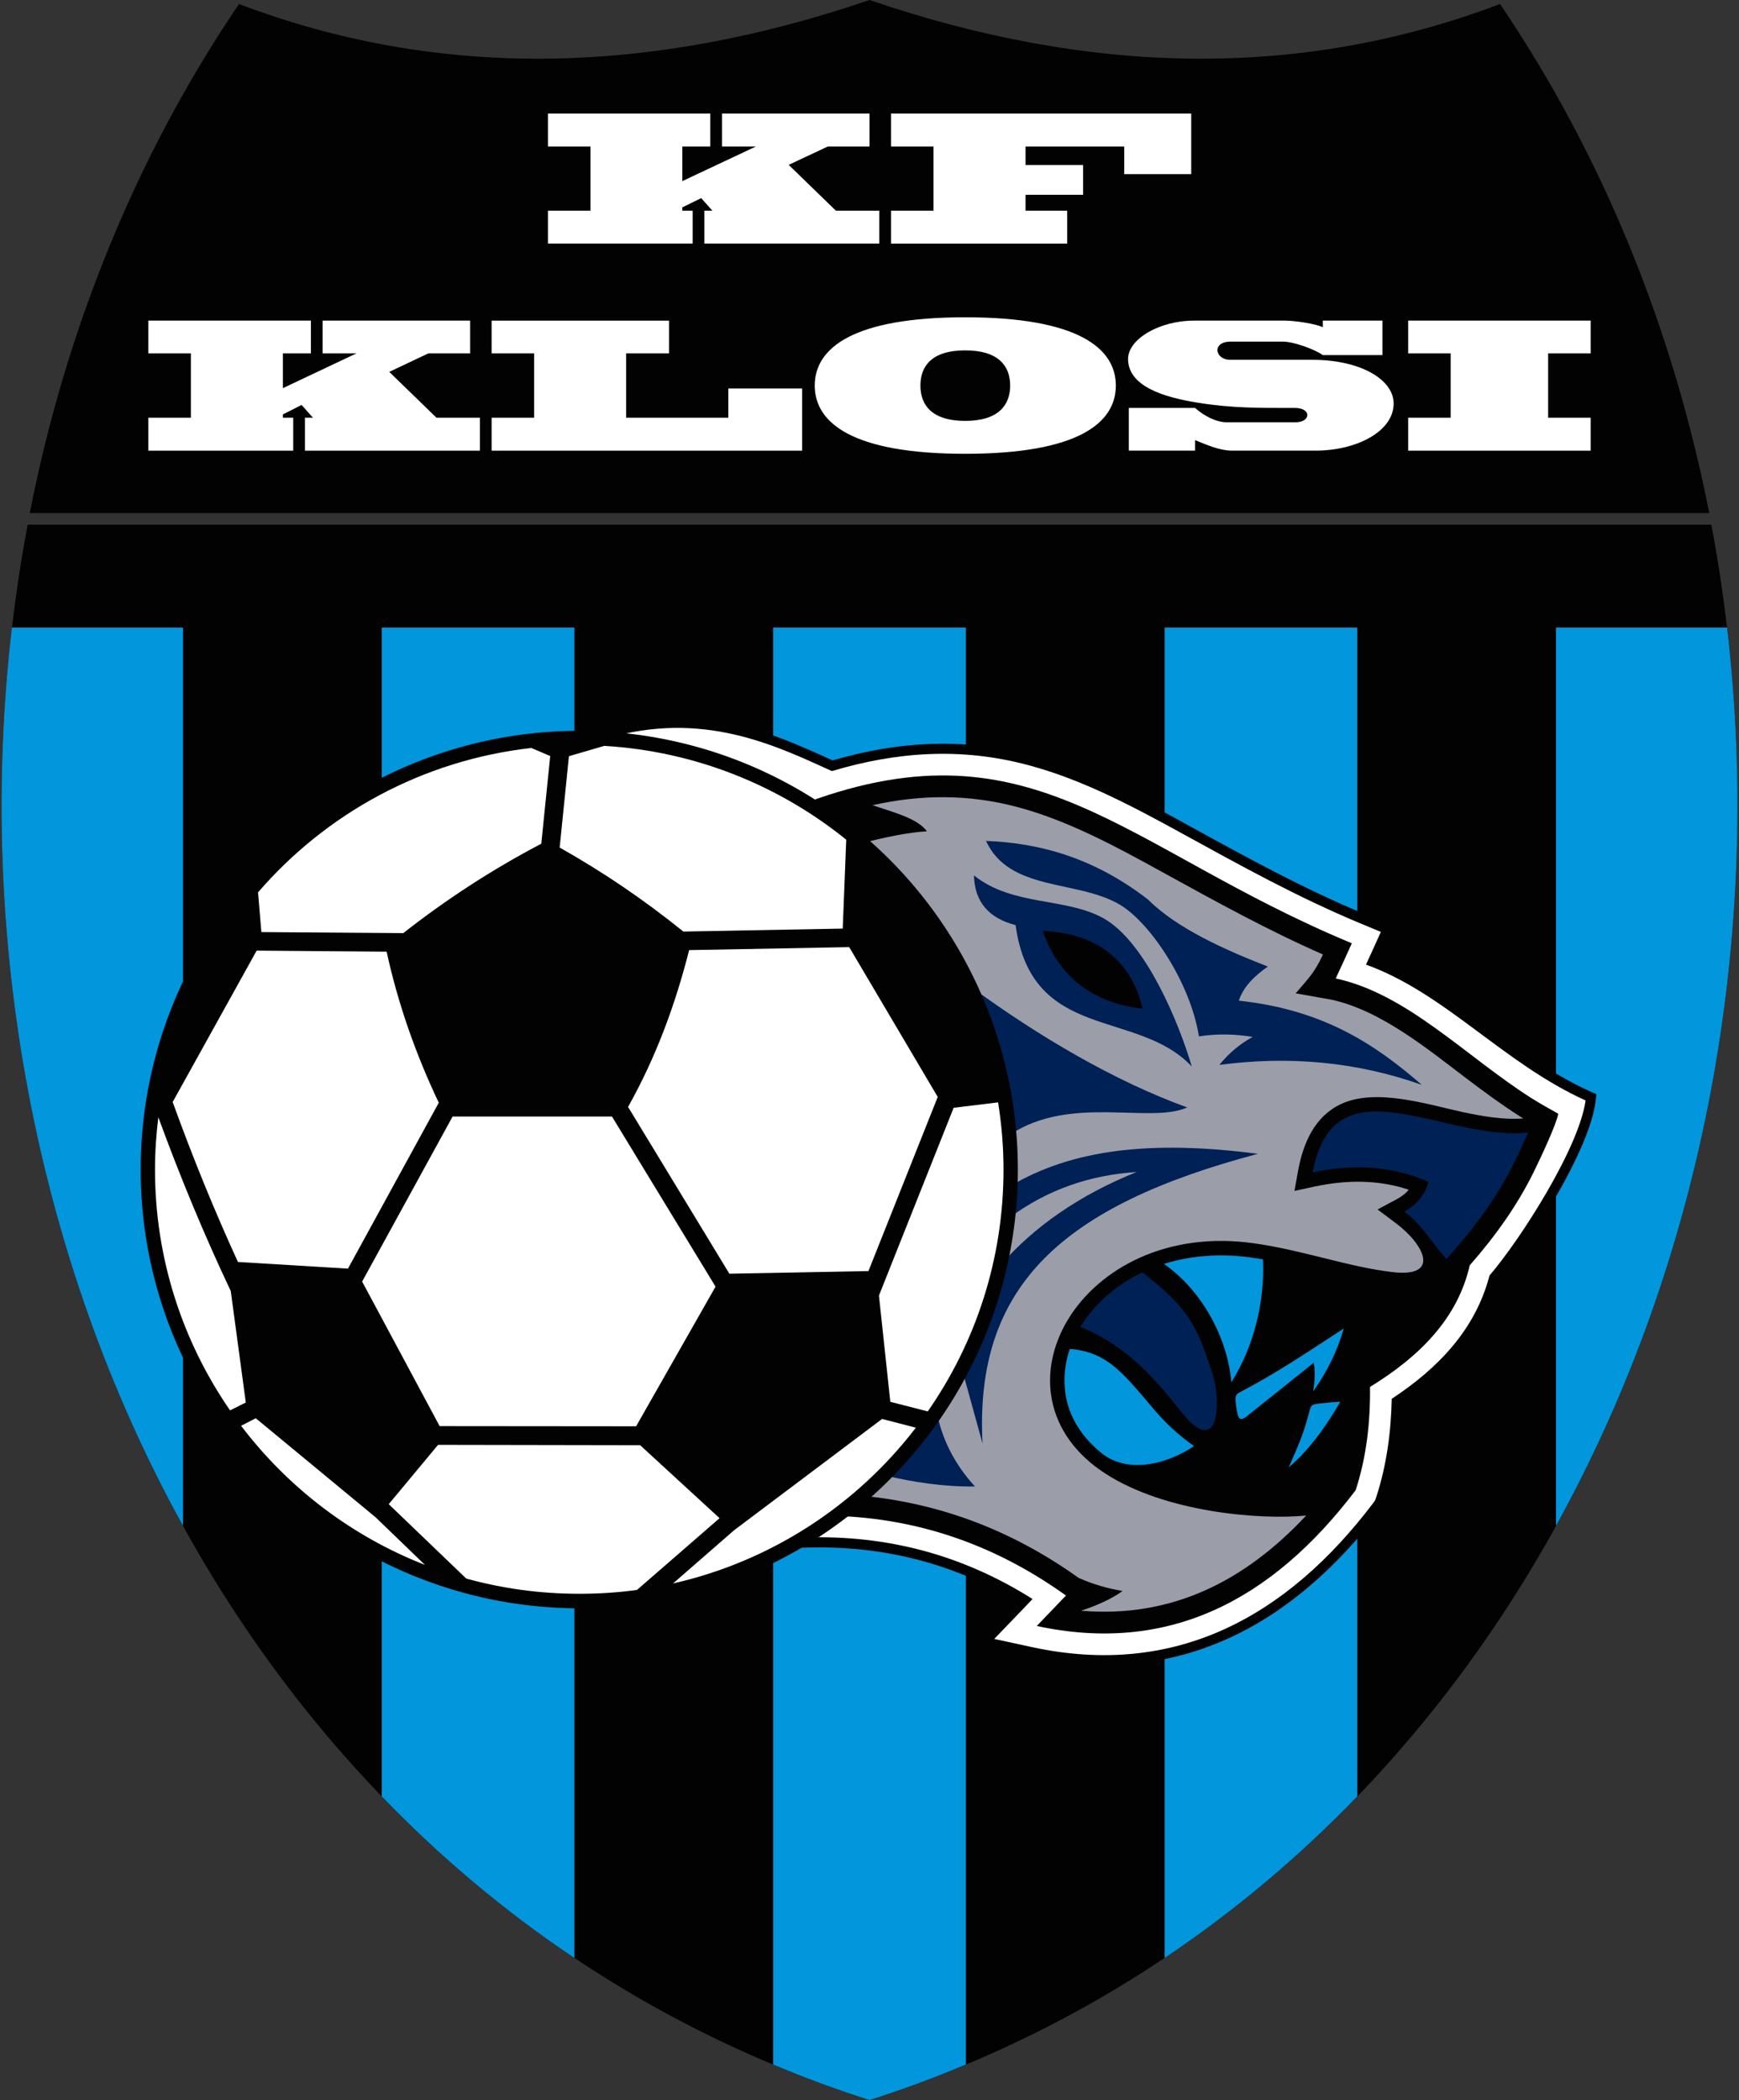
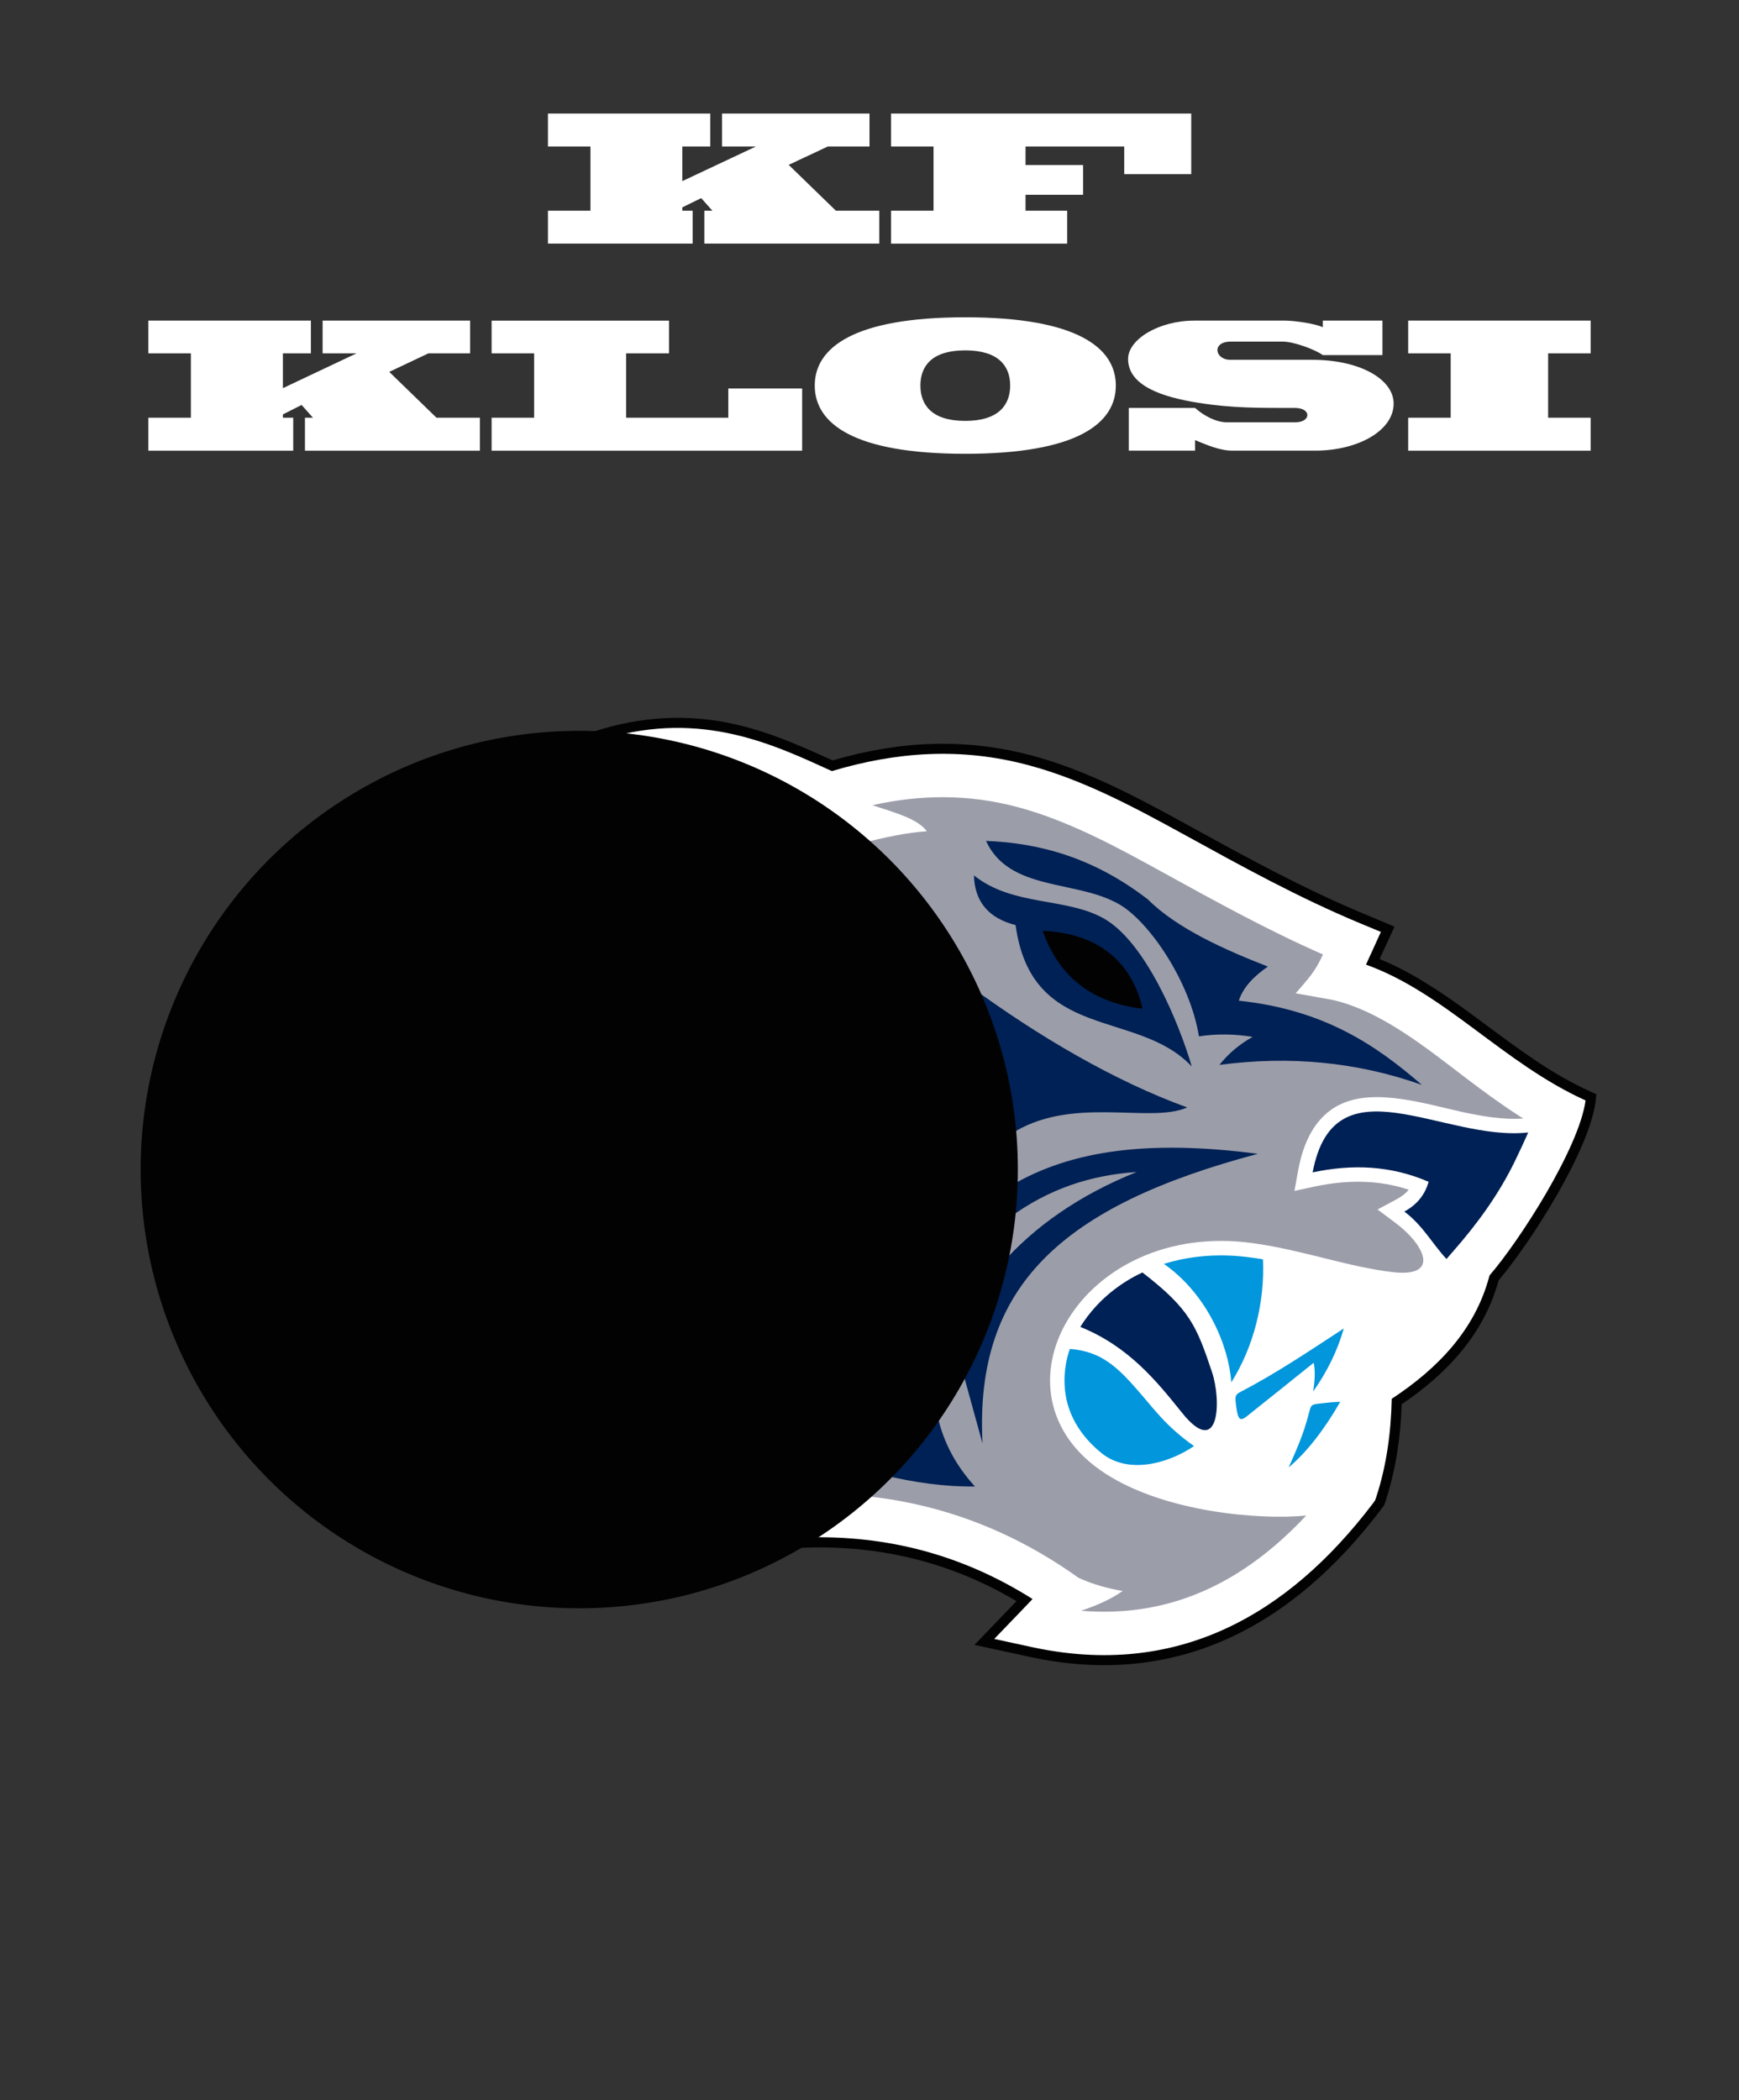
<svg xmlns="http://www.w3.org/2000/svg" xml:space="preserve" width="287.808" height="347.454" version="1.1" style="shape-rendering:geometricPrecision; text-rendering:geometricPrecision; image-rendering:optimizeQuality; fill-rule:evenodd; clip-rule:evenodd" viewBox="0 0 9940 12000">
  <rect x="0" y="0" width="9940" height="12000" fill="#333333" stroke="none" />
  <defs>
    <style type="text/css">

   

    .fil4 {fill:#002155}

    .fil0 {fill:#020202}

    .fil6 {fill:#020202}

    .fil1 {fill:#0296DC}

    .fil3 {fill:#9B9DA9}

    .fil2 {fill:white}

    .fil5 {fill:white}

   

  </style>
  </defs>
  <g id="Layer_x0020_1">
    <g id="_1015908640">
-       <path class="fil0" d="M4970 12000c-3776,-1208 -5502,-5336 -4812,-9002l9624 0c690,3666 -1035,7794 -4812,9002zm-4800 -9068c203,-1033 599,-2029 1196,-2909 1142,433 2346,407 3604,-23 1258,430 2462,456 3604,23 597,880 993,1876 1196,2909l-9600 0z" />
-       <path class="fil1" d="M4970 12000c-189,-60 -372,-128 -551,-203l0 -8211 1102 0 0 8211c-179,75 -362,143 -551,203zm-1687 -812c-403,-270 -770,-580 -1101,-923l0 -6679 1101 0 0 7602zm-2237 -2469c-846,-1530 -1185,-3364 -978,-5133l978 0 0 5133zm5611 -5133l1101 0 0 6679c-331,343 -698,653 -1101,923l0 -7602zm2237 0l978 0c207,1769 -132,3603 -978,5133l0 -5133z" />
      <path class="fil0" d="M8012 8024c-6,186 -33,370 -90,547l-10 29 -18 25c-503,663 -1164,1025 -2006,843l-318 -69 225 -234c5,-5 10,-11 15,-16 -404,-240 -845,-335 -1315,-300 765,-419 1284,-1232 1284,-2166 0,-1363 -1105,-2468 -2468,-2468 -5,0 -9,0 -14,0 262,-102 531,-140 815,-94 234,39 434,127 647,224 380,-111 755,-131 1142,-27 315,85 606,241 891,398 329,181 658,362 1005,506l174 73 -79 171c-2,5 -4,9 -6,14 436,179 766,559 1200,755l39 18 -5 43c-37,278 -364,796 -554,1020 -84,308 -295,533 -554,708z" />
      <path class="fil2" d="M7808 5512c453,163 784,563 1255,776 -37,272 -376,800 -549,1000 -81,312 -298,533 -559,705 -4,190 -29,379 -88,560l-7 20 -12 17c-491,647 -1128,999 -1948,822l-217 -47 154 -160c22,-23 43,-45 65,-68 -399,-252 -830,-366 -1298,-352 705,-434 1175,-1213 1175,-2102 0,-1312 -1024,-2385 -2317,-2463 555,-163 967,38 1293,186 366,-109 736,-139 1130,-32 311,84 599,239 880,393 333,183 657,362 1010,509l118 49 -53 117c-11,23 -22,47 -32,70z" />
-       <path class="fil0" d="M4612 4585c1301,-480 1817,267 3115,805 -30,67 -61,134 -92,201 406,87 740,442 1114,681 70,44 116,68 158,92 -11,62 -102,254 -137,326 -95,195 -222,373 -369,540 -69,303 -285,520 -570,695 2,202 -20,399 -82,590 -483,637 -1077,937 -1823,776 56,-58 111,-116 167,-174 -422,-302 -859,-438 -1307,-455 602,-450 993,-1169 993,-1979 0,-886 -467,-1662 -1167,-2098z" />
      <path class="fil3" d="M4928 8547c442,42 855,196 1237,469 84,38 168,61 252,75 -66,47 -146,82 -235,112 0,0 0,1 -1,1 518,43 935,-170 1285,-544 -265,26 -803,-18 -1145,-238 -711,-456 -147,-1458 844,-1318 281,39 539,135 795,165 278,32 180,-159 18,-280l-104 -78 114 -61c26,-15 48,-31 64,-52 -173,-57 -350,-57 -533,-19l-120 26 22 -122c29,-152 93,-302 241,-373 201,-96 497,1 705,46 106,22 227,44 340,35 -10,-6 -19,-11 -24,-15 -105,-67 -205,-141 -304,-216 -224,-170 -490,-388 -770,-448 -67,-12 -135,-24 -203,-36 74,-87 108,-118 156,-222 -317,-139 -613,-303 -917,-470 -261,-144 -535,-293 -824,-371 -289,-78 -564,-72 -834,-12 127,43 256,75 311,149 -112,7 -245,35 -370,68 521,453 851,1120 851,1865 0,744 -330,1412 -851,1864z" />
      <path class="fil4" d="M6175 7582c277,112 437,311 580,489 216,270 228,-68 172,-233 -88,-262 -126,-358 -397,-567 -58,27 -112,60 -164,100 -74,57 -141,130 -191,211zm1328 -883c223,-47 444,-41 663,54 -20,68 -60,127 -139,170 105,78 160,184 241,271l40 -46c137,-156 260,-325 351,-513 24,-49 47,-99 70,-150l6 -14c-486,54 -1109,-427 -1232,228zm-1726 77c349,-207 798,-263 1413,-183 -1114,296 -1621,751 -1574,1655 -34,-123 -76,-275 -117,-424 97,-185 171,-385 219,-594 192,-220 452,-402 779,-533 -259,17 -505,95 -734,266 7,-62 11,-124 14,-187zm-423 1291c29,149 96,293 219,427 -178,2 -351,-24 -519,-64 111,-111 212,-233 300,-363zm1727 -2349c489,52 784,254 1046,481 -372,-132 -759,-167 -1157,-114 51,-64 114,-118 190,-160 -102,-17 -205,-19 -307,-3 -49,-309 -282,-655 -456,-755 -244,-141 -628,-72 -761,-362 309,12 618,97 926,335 167,167 446,290 685,383 -77,54 -140,115 -166,195zm-1276 -432c-150,-38 -234,-130 -238,-284 222,178 525,124 742,246 239,135 430,596 503,846 -311,-332 -915,-137 -1007,-808zm-34 1199c346,-232 801,-61 1015,-157 -415,-150 -853,-408 -1240,-692 123,262 201,548 225,849z" />
      <path class="fil1" d="M6115 7708c179,13 273,104 392,241 89,101 155,199 318,314 -149,101 -377,163 -529,40 -121,-98 -205,-230 -211,-393 -3,-70 8,-138 30,-202zm1437 311c35,-4 73,-8 109,-9 -94,163 -193,289 -295,375 46,-104 84,-188 113,-300 16,-59 10,-59 73,-66zm-43 -232c11,50 5,114 -3,164 80,-113 139,-233 175,-360 -196,128 -387,257 -595,365 -27,15 -27,25 -20,80 10,74 20,90 63,55 126,-101 255,-203 380,-304zm-856 -565c245,172 370,464 385,677 128,-203 192,-457 181,-703 -22,-4 -44,-7 -66,-10 -168,-24 -340,-14 -500,36z" />
      <circle class="fil0" cx="3311" cy="6683" r="2507" />
-       <path class="fil2" d="M3454 4262c522,31 1000,227 1383,536l-20 508c-304,6 -607,11 -911,17 -223,-180 -458,-340 -707,-480l53 -522 202 -59zm2251 2037c20,125 31,253 31,384 0,514 -160,990 -433,1382l-214 -55 -65 -607 427 -1073 254 -31zm-470 1859c-339,442 -827,763 -1388,890l349 -304 846 -636 193 50zm-1594 927c-108,15 -218,22 -330,22 -224,0 -440,-30 -646,-87l-443 -425 282 -339c385,1 770,1 1155,2l454 417 -472 410zm-1212 -143c-420,-164 -783,-442 -1051,-795l84 -43 685 566 282 272zm-1114 -883c-270,-391 -429,-865 -429,-1376 0,-101 7,-201 19,-299 123,336 260,668 414,993l86 637 -90 45zm160 -2960c388,-450 940,-755 1562,-825l108 46 -51 501c-286,150 -548,322 -789,511l-811 -6 -19 -227zm2161 3051l454 -798 -592 -972 -911 0 -517 943 443 826 1123 1zm-2169 -2718l-480 865c112,310 236,615 373,914l629 38 519 -948c-134,-282 -234,-569 -298,-863l-743 -6zm2123 893l579 953 795 -15 396 -995 -506 -856 -915 17c-79,312 -190,613 -349,896z" />
      <path class="fil5" d="M4026 1204l46 0 -64 -72 -108 53 0 19 59 0 0 188 -827 0 0 -188 243 0 0 -367 -243 0 0 -188 928 0 0 188 -160 0 0 198 421 -198 -194 0 0 -188 843 0 0 188 -238 0 -224 105 270 262 248 0 0 188c-572,0 -370,0 -1000,0l0 -188zm1836 0l238 0 0 188 -1007 0 0 -188 243 0 0 -367 -243 0 0 -188 1716 0 0 103 0 85 0 158 -383 0 0 -158 -564 0 0 106 329 0 0 170 -329 0 0 91z" />
      <path class="fil5" d="M1743 2387l46 0 -65 -73 -107 54 0 19 59 0 0 188 -828 0 0 -188 243 0 0 -368 -243 0 0 -187 929 0 0 187 -160 0 0 199 421 -199 -194 0 0 -187 843 0 0 187 -238 0 -224 106 270 262 248 0 0 188c-572,0 -370,0 -1000,0l0 -188zm6872 188l-89 0 -477 0 0 -188 243 0 0 -368 -243 0 0 -187 477 0 89 0 477 0 0 187 -243 0 0 368 243 0 0 188 -477 0zm-2163 -244l379 0c49,44 120,82 181,82 147,0 246,0 393,0 88,0 94,-82 -4,-82 -199,0 -358,2 -555,-30 -193,-31 -398,-93 -398,-250 0,-112 176,-219 379,-219 207,0 312,0 519,0 49,0 174,17 215,38l0 -38 341 0 0 197 -341 0c-42,-31 -165,-77 -228,-77 -115,0 -183,0 -298,0 -111,0 -91,104 -3,104 154,0 315,0 469,0 276,0 465,113 465,250 0,156 -206,269 -448,269 -174,0 -299,0 -474,0 -74,0 -148,-34 -213,-60l0 60 -379 0 0 -244zm-935 -518c641,0 861,175 861,390 0,216 -220,390 -861,390 -640,0 -860,-174 -860,-390 0,-215 220,-390 860,-390zm0 189c191,0 257,90 257,201 0,111 -66,202 -257,202 -191,0 -256,-91 -256,-202 0,-111 65,-201 256,-201zm-1938 385l584 0 0 -167 422 0 0 167 0 67 0 121 -1775 0 0 -188 243 0 0 -368 -243 0 0 -187 1014 0 0 187 -245 0c0,123 0,245 0,368z" />
      <path class="fil6" d="M6531 5764c-55,-241 -226,-430 -571,-445 96,275 296,412 571,445z" />
    </g>
  </g>
</svg>